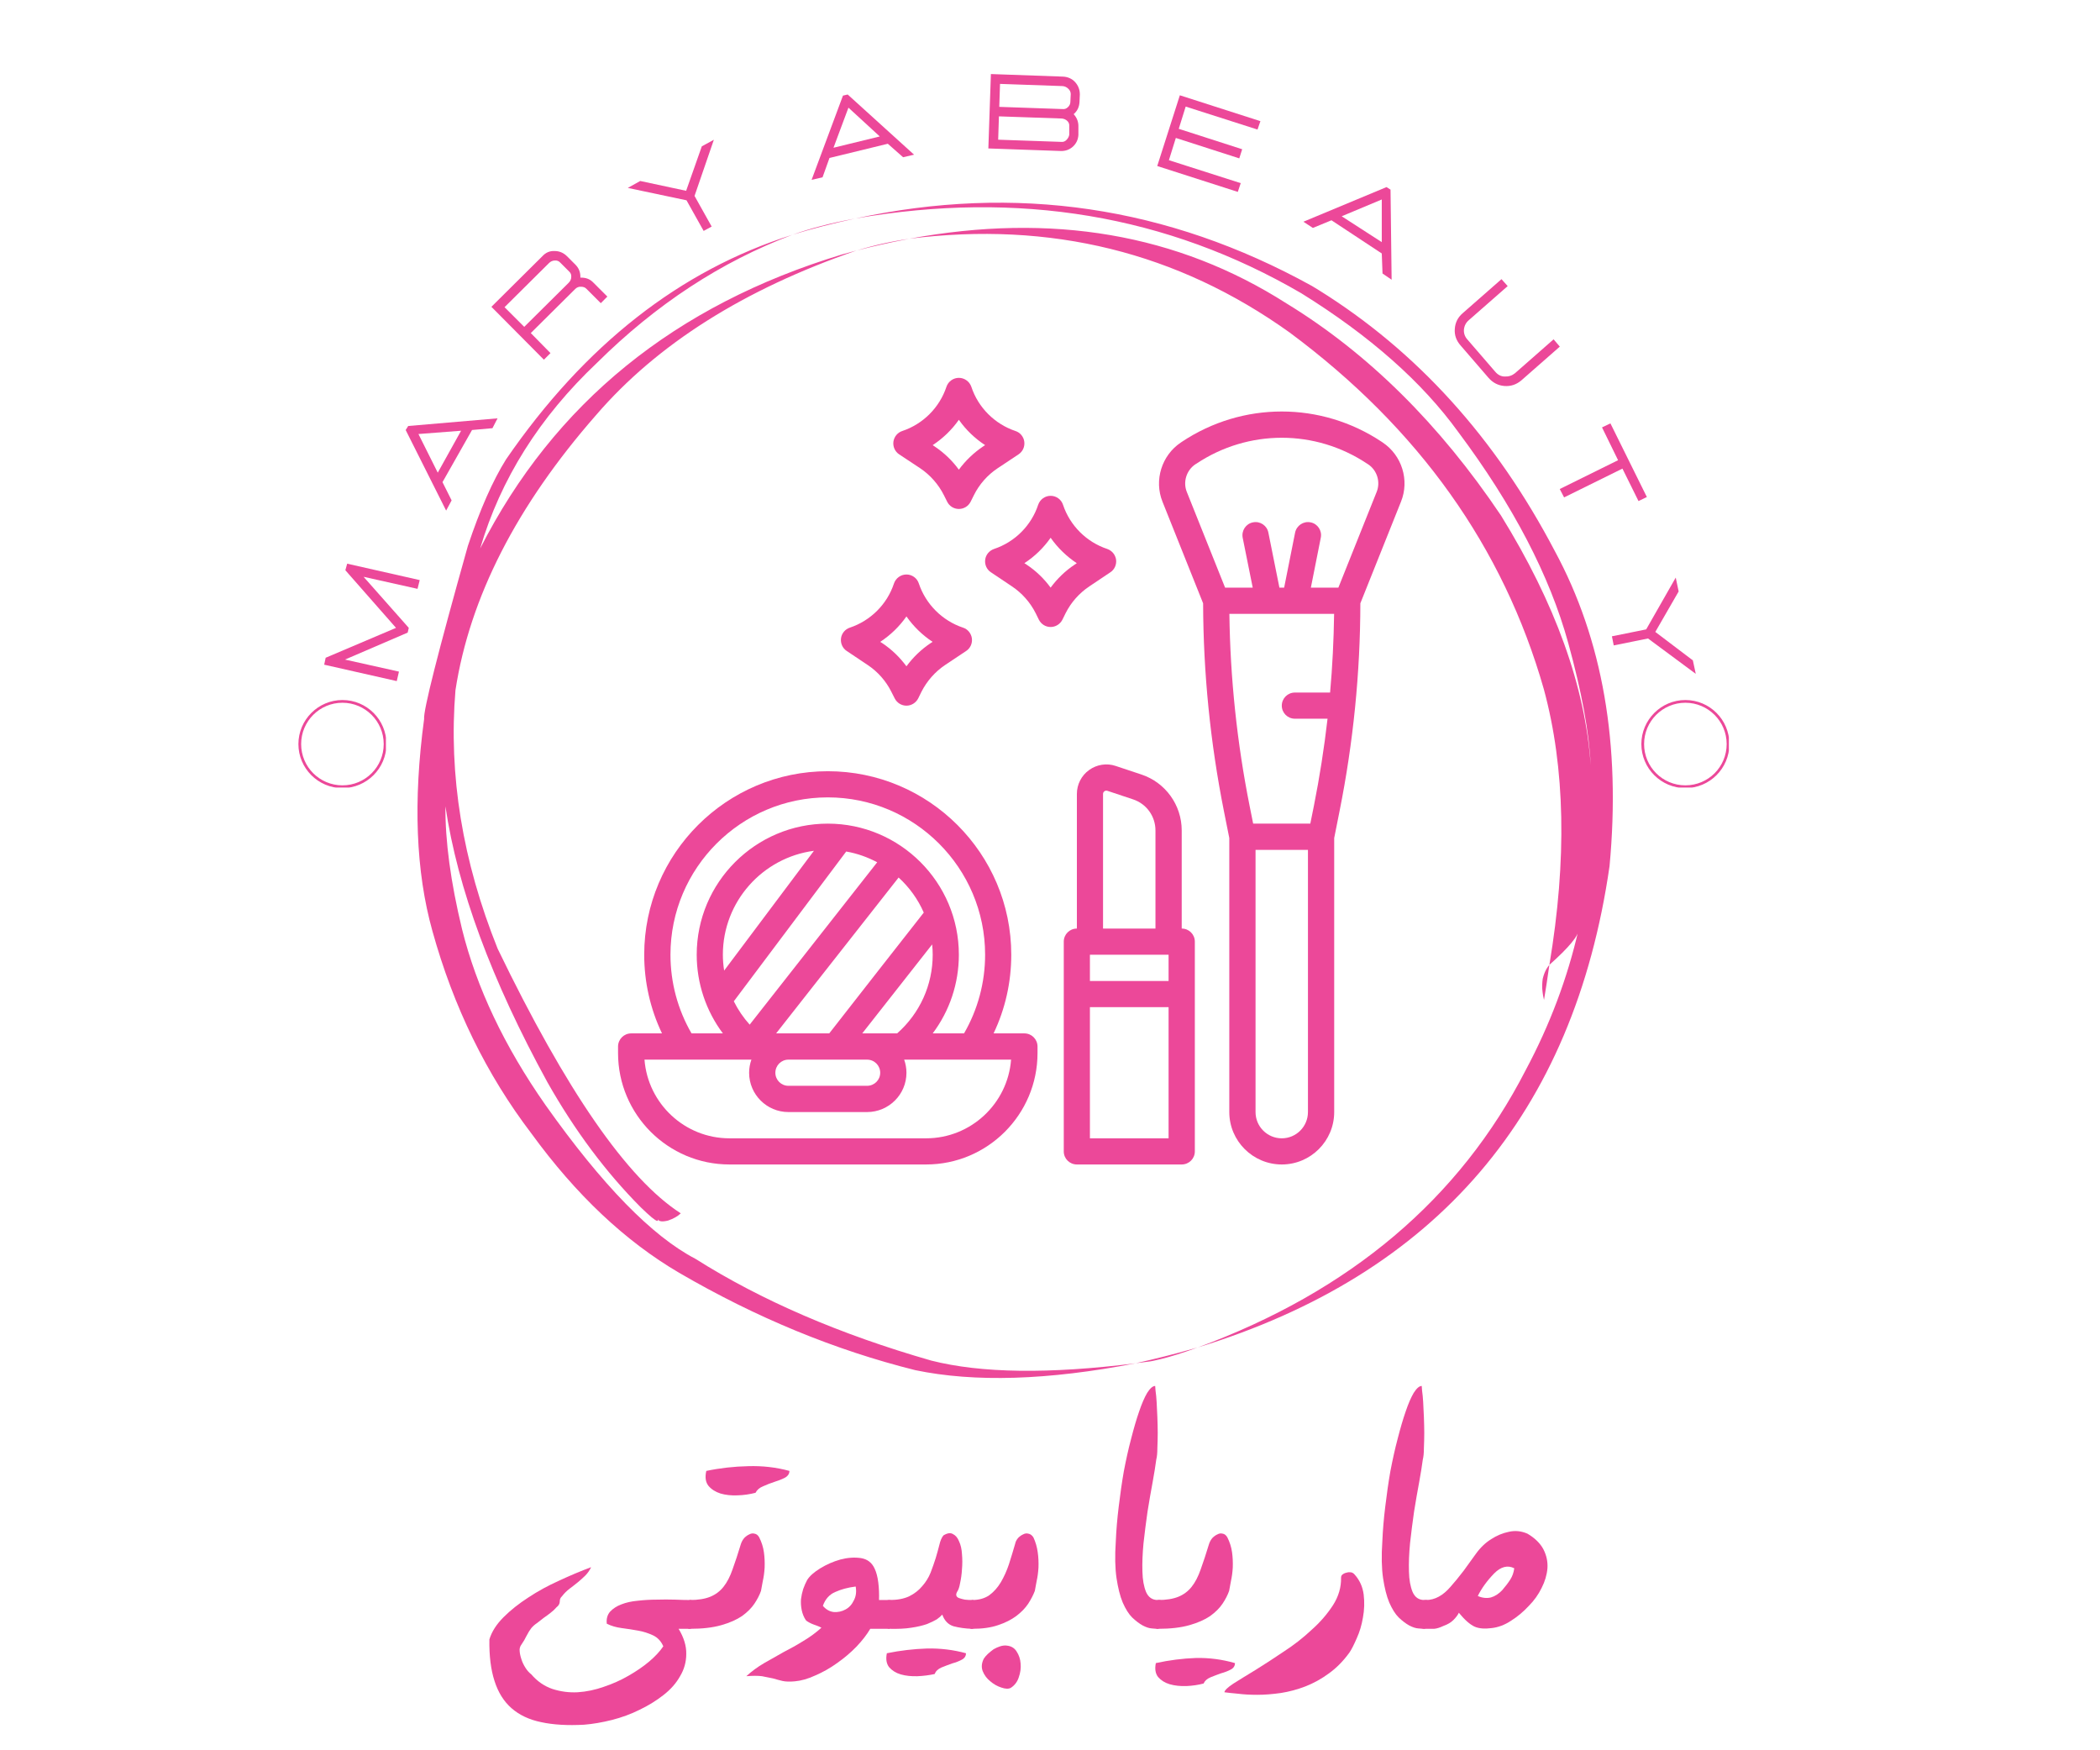
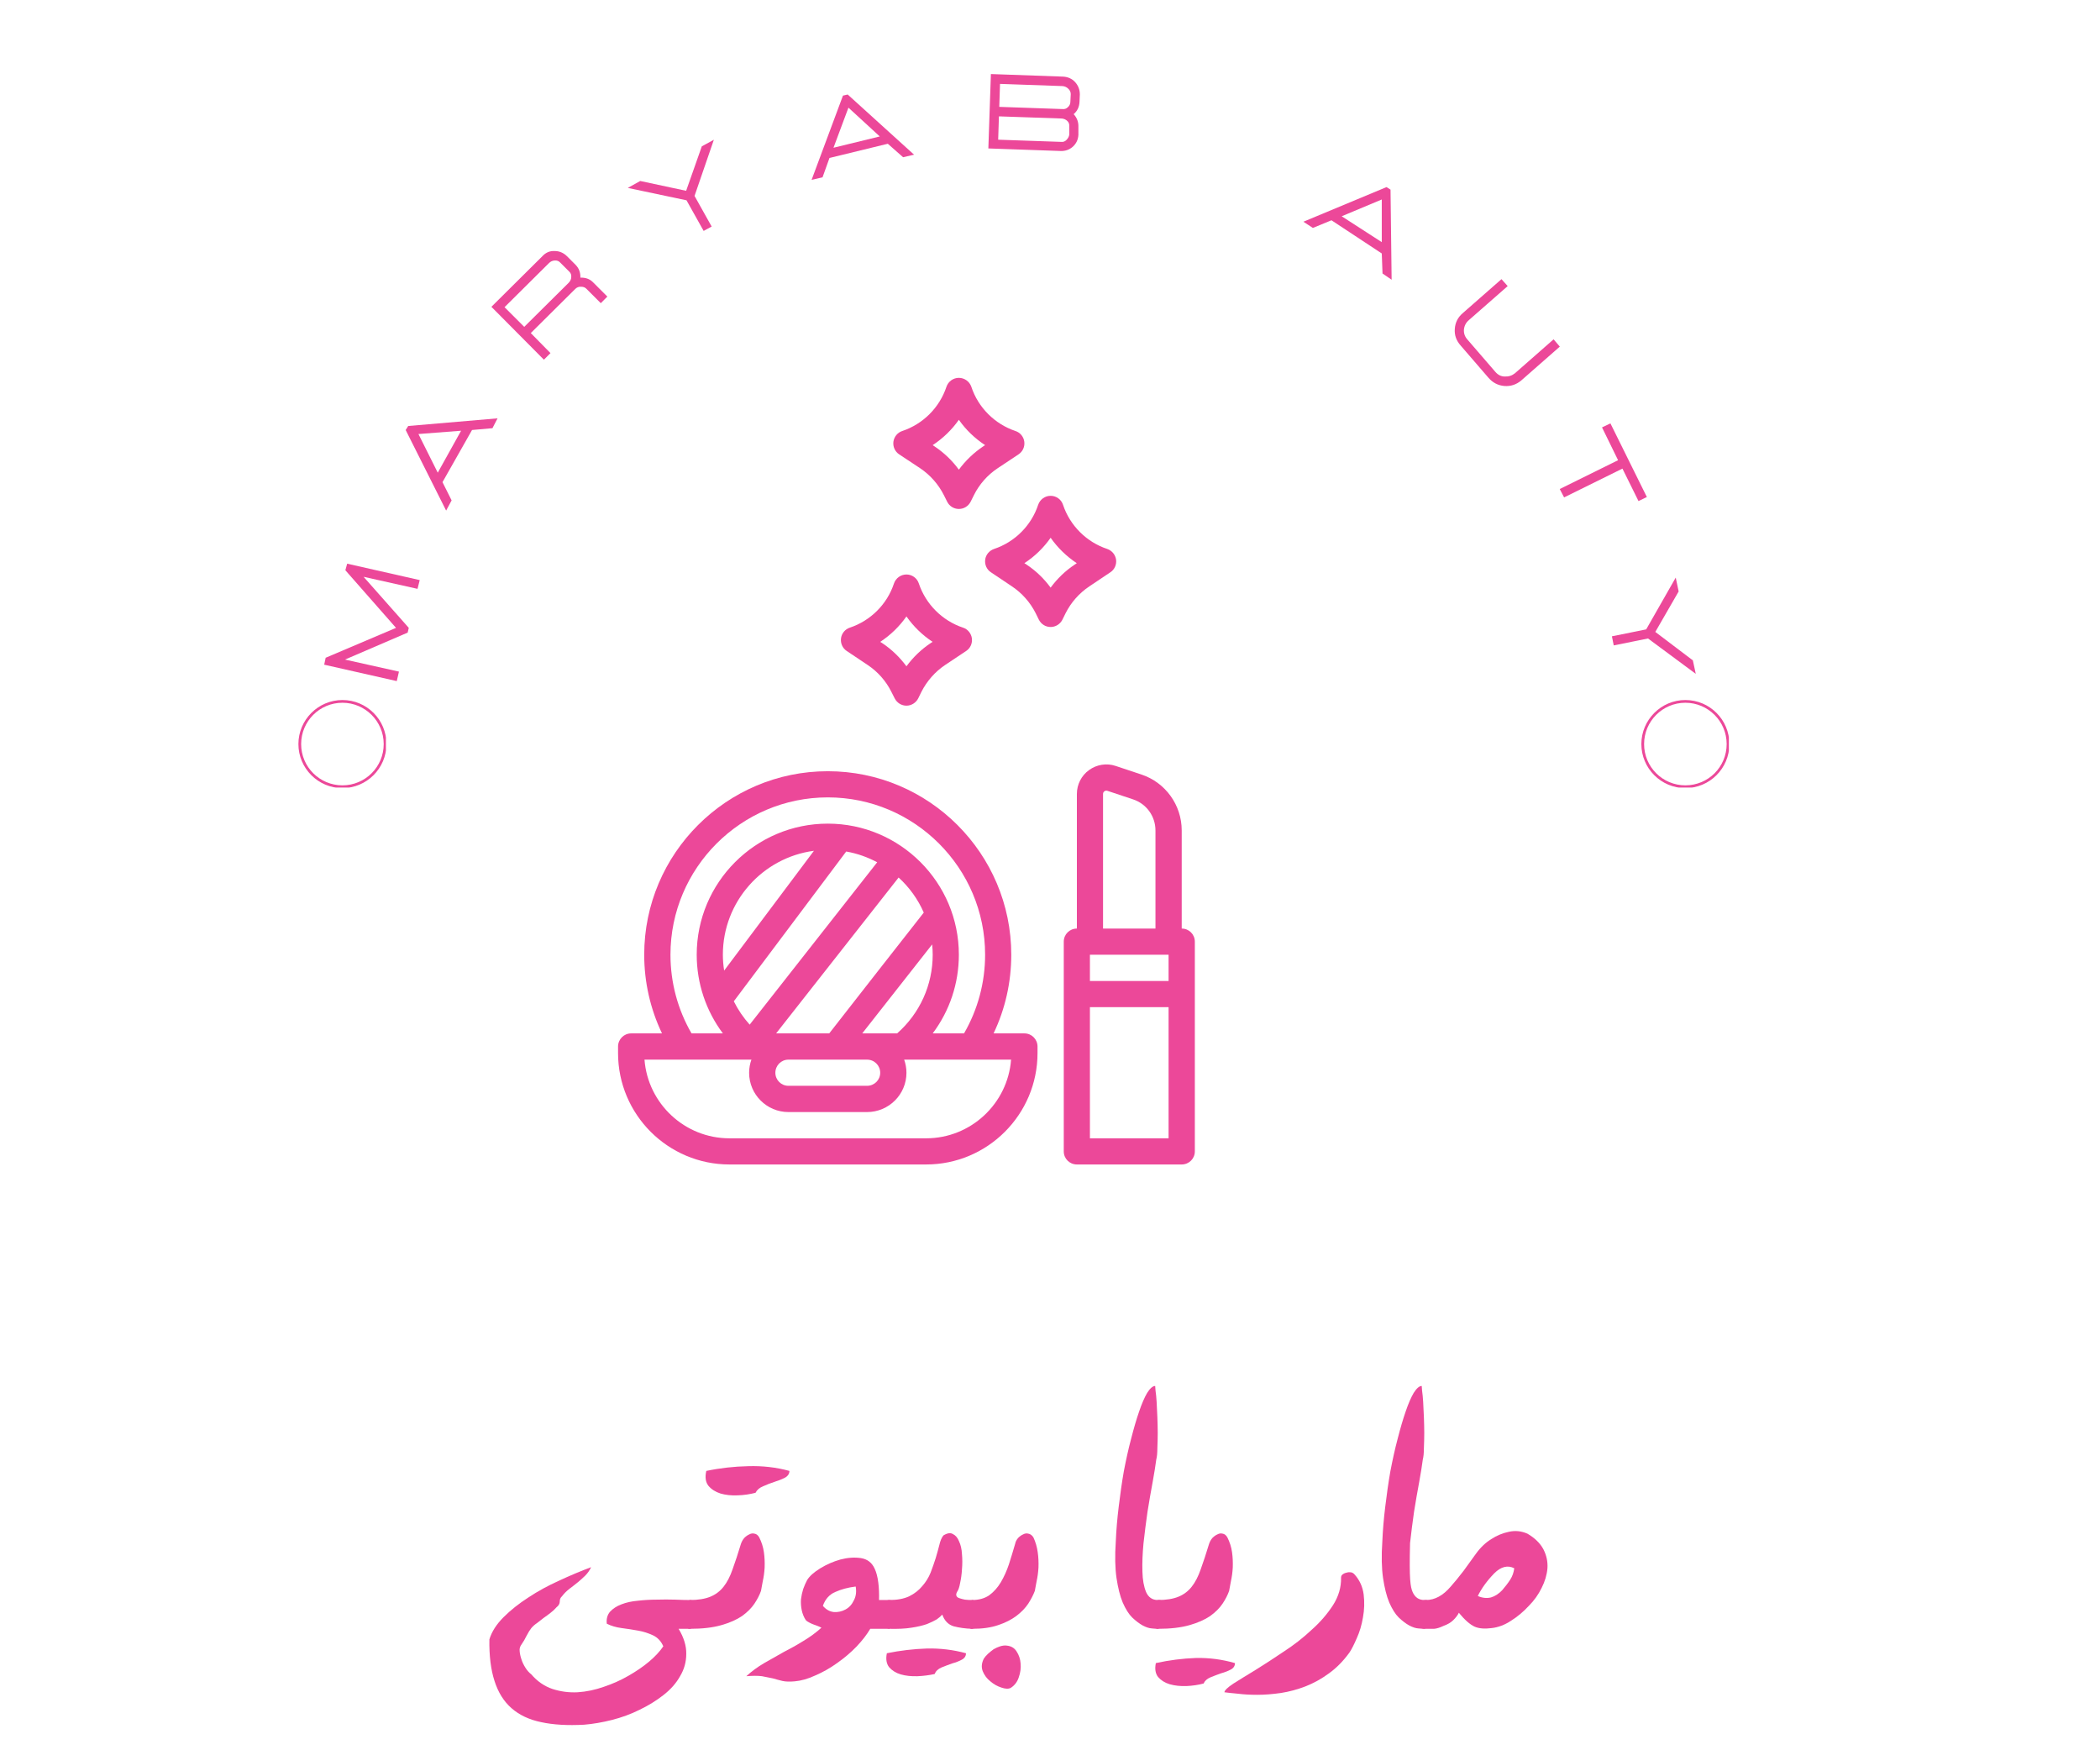
<svg xmlns="http://www.w3.org/2000/svg" width="120" zoomAndPan="magnify" viewBox="0 0 90 75" height="100" preserveAspectRatio="xMidYMid meet" version="1.0">
  <defs>
    <g />
    <clipPath id="3fd23decc8">
      <path d="M 17 8 L 70 8 L 70 60 L 17 60 Z M 17 8 " clip-rule="nonzero" />
    </clipPath>
    <clipPath id="cd6ba202b2">
      <path d="M 34.25 -1.199 L 82.254 28.125 L 56.059 71.008 L 8.055 41.684 Z M 34.25 -1.199 " clip-rule="nonzero" />
    </clipPath>
    <clipPath id="22ecfd4f17">
      <path d="M 34.25 -1.199 L 82.254 28.125 L 56.059 71.008 L 8.055 41.684 Z M 34.25 -1.199 " clip-rule="nonzero" />
    </clipPath>
    <clipPath id="77ca89ad76">
      <path d="M 49 17 L 60.238 17 L 60.238 49.938 L 49 49.938 Z M 49 17 " clip-rule="nonzero" />
    </clipPath>
    <clipPath id="9605006993">
      <path d="M 45 32 L 52 32 L 52 49.938 L 45 49.938 Z M 45 32 " clip-rule="nonzero" />
    </clipPath>
    <clipPath id="2d5d83d4ed">
      <path d="M 26.488 33 L 45 33 L 45 49.938 L 26.488 49.938 Z M 26.488 33 " clip-rule="nonzero" />
    </clipPath>
    <clipPath id="866a77ba5a">
      <path d="M 38 16.188 L 44 16.188 L 44 22 L 38 22 Z M 38 16.188 " clip-rule="nonzero" />
    </clipPath>
    <clipPath id="395880065f">
      <path d="M 12.789 29.996 L 16.539 29.996 L 16.539 33.746 L 12.789 33.746 Z M 12.789 29.996 " clip-rule="nonzero" />
    </clipPath>
    <clipPath id="7a356bde8b">
      <path d="M 70.344 29.996 L 74.094 29.996 L 74.094 33.746 L 70.344 33.746 Z M 70.344 29.996 " clip-rule="nonzero" />
    </clipPath>
  </defs>
  <g fill="#ec4899" fill-opacity="1">
    <g transform="translate(16.91, 29.607)">
      <g>
        <path d="M 1.078 -4.75 L 0.984 -4.375 L -1.328 -4.891 L 0.609 -2.703 L 0.562 -2.5 L -2.125 -1.344 L 0.188 -0.828 L 0.094 -0.422 L -3.016 -1.125 L -2.953 -1.422 L 0.062 -2.703 L -2.109 -5.172 L -2.031 -5.453 Z M 1.078 -4.75 " />
      </g>
    </g>
  </g>
  <g fill="#ec4899" fill-opacity="1">
    <g transform="translate(19.089, 21.926)">
      <g>
        <path d="M 2.234 -4 L 2.016 -3.578 L 1.141 -3.5 L -0.125 -1.266 L 0.266 -0.484 L 0.031 -0.047 L -1.703 -3.5 L -1.594 -3.672 Z M 0.672 -3.469 L -1.156 -3.328 L -0.328 -1.672 Z M 0.672 -3.469 " />
      </g>
    </g>
  </g>
  <g fill="#ec4899" fill-opacity="1">
    <g transform="translate(22.998, 15.725)">
      <g>
        <path d="M 3.031 -3.016 L 2.75 -2.734 L 2.125 -3.359 C 2.07 -3.41 2 -3.438 1.906 -3.438 C 1.812 -3.445 1.727 -3.414 1.656 -3.344 L -0.25 -1.453 L 0.594 -0.594 L 0.312 -0.312 L -1.938 -2.578 L 0.25 -4.75 C 0.395 -4.906 0.566 -4.977 0.766 -4.969 C 0.973 -4.969 1.148 -4.895 1.297 -4.75 L 1.672 -4.375 C 1.816 -4.227 1.883 -4.047 1.875 -3.828 C 2.094 -3.836 2.27 -3.773 2.406 -3.641 Z M 1.375 -3.609 C 1.445 -3.68 1.484 -3.766 1.484 -3.859 C 1.492 -3.953 1.461 -4.031 1.391 -4.094 L 1.016 -4.469 C 0.953 -4.539 0.875 -4.57 0.781 -4.562 C 0.688 -4.562 0.602 -4.523 0.531 -4.453 L -1.375 -2.562 L -0.531 -1.719 Z M 1.375 -3.609 " />
      </g>
    </g>
  </g>
  <g fill="#ec4899" fill-opacity="1">
    <g transform="translate(28.422, 10.864)">
      <g>
        <path d="M 2.078 -1.156 L 1.734 -0.969 L 1 -2.281 L -1.516 -2.812 L -0.984 -3.109 L 0.984 -2.688 L 1.656 -4.594 L 2.172 -4.875 L 1.344 -2.469 Z M 2.078 -1.156 " />
      </g>
    </g>
  </g>
  <g fill="#ec4899" fill-opacity="1">
    <g transform="translate(34.721, 7.722)">
      <g>
        <path d="M 4.453 -1.094 L 3.984 -0.984 L 3.328 -1.562 L 0.828 -0.953 L 0.531 -0.125 L 0.062 -0.016 L 1.406 -3.625 L 1.609 -3.672 Z M 2.984 -1.875 L 1.641 -3.109 L 1 -1.391 Z M 2.984 -1.875 " />
      </g>
    </g>
  </g>
  <g fill="#ec4899" fill-opacity="1">
    <g transform="translate(41.92, 6.345)">
      <g>
        <path d="M 3.531 0.125 L 0.438 0.016 L 0.547 -3.172 L 3.641 -3.062 C 3.848 -3.051 4.02 -2.973 4.156 -2.828 C 4.289 -2.68 4.359 -2.504 4.359 -2.297 L 4.344 -1.969 C 4.332 -1.758 4.25 -1.586 4.094 -1.453 C 4.238 -1.297 4.305 -1.113 4.297 -0.906 L 4.297 -0.562 C 4.285 -0.363 4.207 -0.195 4.062 -0.062 C 3.914 0.07 3.738 0.133 3.531 0.125 Z M 3.547 -0.266 C 3.641 -0.254 3.719 -0.281 3.781 -0.344 C 3.852 -0.414 3.895 -0.492 3.906 -0.578 L 3.906 -0.922 C 3.914 -1.016 3.891 -1.094 3.828 -1.156 C 3.766 -1.219 3.688 -1.254 3.594 -1.266 L 0.891 -1.359 L 0.859 -0.359 Z M 3.609 -1.672 C 3.703 -1.66 3.781 -1.688 3.844 -1.75 C 3.914 -1.812 3.953 -1.891 3.953 -1.984 L 3.969 -2.312 C 3.969 -2.406 3.93 -2.484 3.859 -2.547 C 3.797 -2.609 3.719 -2.645 3.625 -2.656 L 0.938 -2.75 L 0.906 -1.766 Z M 3.609 -1.672 " />
      </g>
    </g>
  </g>
  <g fill="#ec4899" fill-opacity="1">
    <g transform="translate(49.174, 6.989)">
      <g>
-         <path d="M 3.875 1.234 L 0.422 0.125 L 1.391 -2.906 L 4.844 -1.797 L 4.719 -1.438 L 1.641 -2.422 L 1.344 -1.469 L 4.062 -0.594 L 3.938 -0.203 L 1.219 -1.078 L 0.922 -0.125 L 4 0.859 Z M 3.875 1.234 " />
-       </g>
+         </g>
    </g>
  </g>
  <g fill="#ec4899" fill-opacity="1">
    <g transform="translate(55.813, 9.47)">
      <g>
        <path d="M 3.828 2.516 L 3.438 2.25 L 3.406 1.391 L 1.25 -0.031 L 0.453 0.297 L 0.047 0.031 L 3.609 -1.453 L 3.781 -1.344 Z M 3.406 0.906 L 3.406 -0.922 L 1.688 -0.203 Z M 3.406 0.906 " />
      </g>
    </g>
  </g>
  <g fill="#ec4899" fill-opacity="1">
    <g transform="translate(61.724, 13.806)">
      <g>
        <path d="M 2.062 2.375 C 2.25 2.594 2.477 2.711 2.75 2.734 C 3.02 2.754 3.258 2.676 3.469 2.5 L 5.125 1.047 L 4.859 0.734 L 3.203 2.188 C 3.078 2.289 2.93 2.336 2.766 2.328 C 2.609 2.328 2.473 2.258 2.359 2.125 L 1.172 0.75 C 1.055 0.625 1.004 0.477 1.016 0.312 C 1.035 0.145 1.109 0.008 1.234 -0.094 L 2.891 -1.547 L 2.625 -1.844 L 0.969 -0.391 C 0.758 -0.211 0.645 0.008 0.625 0.281 C 0.602 0.551 0.688 0.789 0.875 1 Z M 2.062 2.375 " />
      </g>
    </g>
  </g>
  <g fill="#ec4899" fill-opacity="1">
    <g transform="translate(66.127, 19.486)">
      <g>
        <path d="M 0.906 1.828 L 0.719 1.469 L 3.219 0.234 L 2.531 -1.172 L 2.891 -1.344 L 4.453 1.812 L 4.094 1.984 L 3.406 0.594 Z M 0.906 1.828 " />
      </g>
    </g>
  </g>
  <g fill="#ec4899" fill-opacity="1">
    <g transform="translate(68.676, 25.328)">
      <g>
        <path d="M 0.484 2.328 L 0.406 1.938 L 1.875 1.641 L 3.141 -0.578 L 3.266 0.016 L 2.266 1.75 L 3.875 2.969 L 4 3.547 L 1.953 2.031 Z M 0.484 2.328 " />
      </g>
    </g>
  </g>
  <g clip-path="url(#3fd23decc8)">
    <g clip-path="url(#cd6ba202b2)">
      <g clip-path="url(#22ecfd4f17)">
-         <path fill="#ec4899" d="M 38.961 10.234 C 38.191 10.344 37.445 10.512 36.723 10.734 C 37.059 10.645 37.402 10.562 37.754 10.484 C 38.062 10.414 38.465 10.328 38.961 10.234 M 36.641 9.367 C 36.105 9.465 35.621 9.57 35.18 9.688 C 34.742 9.801 34.34 9.926 33.973 10.055 C 34.777 9.809 35.668 9.578 36.641 9.367 M 66.402 41.344 L 66.336 41.43 L 66.277 41.52 L 66.227 41.617 L 66.184 41.719 L 66.148 41.824 L 66.117 41.941 L 66.102 42.066 L 66.094 42.199 L 66.094 42.344 L 66.109 42.5 L 66.133 42.668 L 66.172 42.848 C 66.246 42.402 66.324 41.902 66.402 41.344 M 56.516 12.43 L 56.227 12.254 C 50.051 8.84 43.527 7.875 36.66 9.363 C 43.656 8.152 50.023 9.219 55.77 12.566 C 58.711 14.391 60.953 16.375 62.5 18.516 C 64.848 21.656 66.418 24.672 67.211 27.555 C 67.789 29.652 68.109 31.395 68.172 32.785 C 67.938 29.418 66.656 25.855 64.328 22.09 C 61.688 18.164 58.625 15.133 55.133 13 C 50.465 10.023 45.078 9.102 38.973 10.23 C 45.031 9.469 50.465 10.809 55.273 14.25 C 60.801 18.352 64.43 23.449 66.164 29.531 C 67.078 32.895 67.16 36.832 66.402 41.344 C 67.246 40.594 67.66 40.09 67.652 39.832 C 67.176 41.918 66.418 43.926 65.387 45.855 C 62.559 51.367 57.875 55.328 51.336 57.738 C 61.566 54.598 67.449 47.723 68.98 37.117 C 69.469 31.906 68.688 27.402 66.629 23.602 C 64.098 18.777 60.727 15.051 56.516 12.43 M 51.324 57.742 L 51.07 57.812 C 50.309 58.027 49.512 58.23 48.676 58.414 L 49.203 58.348 L 49.32 58.332 C 49.355 58.328 49.496 58.297 49.746 58.238 C 49.961 58.188 50.199 58.117 50.465 58.035 L 50.879 57.898 L 51.324 57.742 M 36.711 10.734 L 36.094 10.902 C 28.918 13.074 23.746 17.273 20.578 23.504 C 21.453 20.527 23.125 17.875 25.586 15.547 C 28.117 13.039 30.91 11.211 33.957 10.062 C 29.148 11.578 25.059 14.785 21.688 19.684 C 21.121 20.59 20.574 21.828 20.051 23.395 C 18.762 27.984 18.137 30.457 18.176 30.812 C 17.703 34.324 17.82 37.352 18.531 39.891 C 19.434 43.148 20.848 46.043 22.777 48.574 C 24.684 51.195 26.793 53.184 29.105 54.539 C 32.418 56.469 35.793 57.855 39.223 58.711 C 41.77 59.242 44.918 59.145 48.668 58.418 C 44.961 58.883 42.043 58.844 39.91 58.301 C 35.988 57.176 32.617 55.719 29.805 53.941 C 27.949 52.977 25.805 50.777 23.379 47.352 C 21.613 44.828 20.422 42.316 19.801 39.812 C 19.312 37.789 19.078 36.035 19.09 34.551 C 19.609 38.062 21.066 42.004 23.461 46.375 C 24.633 48.445 25.965 50.23 27.461 51.734 C 27.852 52.113 28.082 52.305 28.16 52.312 C 28.199 52.324 28.207 52.297 28.191 52.242 C 28.234 52.344 28.383 52.363 28.633 52.301 C 28.859 52.223 29.043 52.121 29.176 51.992 C 26.879 50.516 24.266 46.734 21.328 40.652 C 19.82 36.898 19.219 33.207 19.52 29.574 C 20.133 25.602 22.141 21.672 25.547 17.785 C 28.16 14.75 31.883 12.398 36.711 10.734 " fill-opacity="1" fill-rule="nonzero" />
-       </g>
+         </g>
    </g>
  </g>
  <g clip-path="url(#77ca89ad76)">
-     <path fill="#ec4899" d="M 56.156 35.293 L 53.707 35.293 L 53.555 34.535 C 53.016 31.828 52.723 29.062 52.688 26.305 L 57.176 26.305 C 57.16 27.43 57.105 28.555 57.004 29.676 L 55.496 29.676 C 55.184 29.676 54.934 29.926 54.934 30.238 C 54.934 30.547 55.184 30.797 55.496 30.797 L 56.895 30.797 C 56.75 32.051 56.555 33.301 56.309 34.535 Z M 56.055 47.652 C 56.055 48.273 55.551 48.777 54.934 48.777 C 54.312 48.777 53.809 48.273 53.809 47.652 L 53.809 36.418 L 56.055 36.418 Z M 52.504 25.18 L 50.863 21.078 C 50.691 20.652 50.848 20.152 51.23 19.895 L 51.27 19.871 C 53.496 18.387 56.371 18.387 58.594 19.871 L 58.633 19.895 C 59.02 20.152 59.172 20.652 59 21.078 L 57.359 25.18 L 56.18 25.18 L 56.605 23.043 C 56.668 22.738 56.469 22.441 56.168 22.383 C 55.863 22.32 55.566 22.52 55.504 22.824 L 55.035 25.18 L 54.832 25.18 L 54.359 22.824 C 54.301 22.52 54.004 22.32 53.699 22.383 C 53.395 22.441 53.199 22.738 53.258 23.043 L 53.688 25.18 Z M 57.18 47.652 L 57.18 35.91 L 57.41 34.754 C 57.996 31.828 58.297 28.836 58.301 25.852 L 60.043 21.496 C 60.414 20.578 60.082 19.512 59.258 18.961 L 59.219 18.934 C 56.613 17.199 53.25 17.199 50.648 18.934 L 50.609 18.961 C 49.785 19.512 49.453 20.578 49.82 21.496 L 51.562 25.852 C 51.57 28.836 51.871 31.828 52.453 34.754 L 52.684 35.91 L 52.684 47.652 C 52.684 48.891 53.695 49.898 54.934 49.898 C 56.172 49.898 57.18 48.891 57.18 47.652 " fill-opacity="1" fill-rule="nonzero" />
-   </g>
+     </g>
  <g clip-path="url(#9605006993)">
    <path fill="#ec4899" d="M 50.082 42.035 L 46.711 42.035 L 46.711 40.91 L 50.082 40.91 Z M 50.082 48.777 L 46.711 48.777 L 46.711 43.156 L 50.082 43.156 Z M 47.273 34.02 C 47.273 33.961 47.305 33.926 47.332 33.906 C 47.359 33.887 47.402 33.867 47.461 33.887 L 48.562 34.254 C 49.137 34.445 49.52 34.98 49.52 35.586 L 49.52 39.789 L 47.273 39.789 Z M 48.918 33.188 L 47.812 32.82 C 47.43 32.691 47.004 32.758 46.676 32.996 C 46.348 33.23 46.152 33.613 46.152 34.02 L 46.152 39.789 C 45.84 39.789 45.59 40.039 45.59 40.348 L 45.59 49.34 C 45.59 49.648 45.84 49.898 46.152 49.898 L 50.645 49.898 C 50.957 49.898 51.207 49.648 51.207 49.34 L 51.207 40.348 C 51.207 40.039 50.957 39.789 50.645 39.789 L 50.645 35.586 C 50.645 34.496 49.949 33.531 48.918 33.188 " fill-opacity="1" fill-rule="nonzero" />
  </g>
  <g clip-path="url(#2d5d83d4ed)">
    <path fill="#ec4899" d="M 32.203 45.406 C 32.141 45.582 32.105 45.77 32.105 45.969 C 32.105 46.898 32.863 47.652 33.789 47.652 L 37.16 47.652 C 38.09 47.652 38.848 46.898 38.848 45.969 C 38.848 45.77 38.812 45.582 38.75 45.406 C 38.75 45.406 38.754 45.406 38.754 45.406 L 41.629 45.406 C 41.629 45.406 41.629 45.406 41.633 45.406 L 43.332 45.406 C 43.188 47.289 41.609 48.777 39.691 48.777 L 31.262 48.777 C 29.344 48.777 27.766 47.289 27.621 45.406 Z M 36.953 44.281 L 39.949 40.469 C 39.965 40.613 39.973 40.762 39.973 40.91 C 39.973 42.211 39.418 43.426 38.449 44.281 Z M 33.789 45.406 L 37.16 45.406 C 37.473 45.406 37.723 45.656 37.723 45.969 C 37.723 46.277 37.473 46.527 37.16 46.527 L 33.789 46.527 C 33.48 46.527 33.23 46.277 33.23 45.969 C 33.23 45.656 33.48 45.406 33.789 45.406 Z M 38.512 37.602 C 38.969 38.02 39.34 38.531 39.59 39.105 C 39.59 39.105 35.555 44.25 35.539 44.281 L 33.262 44.281 Z M 31.035 41.59 C 31 41.367 30.98 41.141 30.98 40.91 C 30.98 38.633 32.684 36.746 34.883 36.457 Z M 36.266 36.488 C 36.738 36.57 37.184 36.73 37.594 36.949 L 32.129 43.906 C 31.855 43.602 31.629 43.266 31.449 42.906 Z M 35.477 34.168 C 39.195 34.168 42.219 37.195 42.219 40.91 C 42.219 42.102 41.906 43.262 41.316 44.281 L 39.973 44.281 C 40.695 43.32 41.094 42.145 41.094 40.91 C 41.094 37.812 38.574 35.293 35.477 35.293 C 32.379 35.293 29.859 37.812 29.859 40.91 C 29.859 42.137 30.258 43.316 30.98 44.281 L 29.637 44.281 C 29.047 43.262 28.734 42.102 28.734 40.91 C 28.734 37.195 31.758 34.168 35.477 34.168 Z M 26.488 44.844 L 26.488 45.125 C 26.488 47.758 28.629 49.898 31.262 49.898 L 39.691 49.898 C 42.324 49.898 44.465 47.758 44.465 45.125 L 44.465 44.844 C 44.465 44.535 44.215 44.281 43.902 44.281 L 42.582 44.281 C 43.082 43.234 43.34 42.086 43.34 40.91 C 43.34 36.574 39.812 33.047 35.477 33.047 C 31.141 33.047 27.609 36.574 27.609 40.91 C 27.609 42.086 27.871 43.234 28.371 44.281 L 27.051 44.281 C 26.738 44.281 26.488 44.535 26.488 44.844 " fill-opacity="1" fill-rule="nonzero" />
  </g>
  <path fill="#ec4899" d="M 45.027 23.043 C 45.328 23.473 45.711 23.844 46.148 24.133 L 46.062 24.191 C 45.66 24.457 45.312 24.793 45.027 25.18 C 44.742 24.793 44.395 24.457 43.992 24.191 L 43.902 24.133 C 44.344 23.844 44.727 23.473 45.027 23.043 Z M 42.469 24.523 L 43.367 25.125 C 43.801 25.414 44.152 25.812 44.387 26.277 L 44.523 26.555 C 44.621 26.746 44.812 26.867 45.027 26.867 C 45.238 26.867 45.434 26.746 45.531 26.555 L 45.668 26.277 C 45.902 25.812 46.254 25.414 46.688 25.125 L 47.586 24.523 C 47.766 24.406 47.859 24.195 47.832 23.98 C 47.801 23.77 47.656 23.594 47.453 23.523 C 46.562 23.227 45.855 22.52 45.559 21.633 C 45.484 21.402 45.27 21.246 45.027 21.246 C 44.785 21.246 44.57 21.402 44.492 21.633 C 44.199 22.52 43.492 23.227 42.602 23.523 C 42.398 23.594 42.25 23.77 42.223 23.98 C 42.195 24.195 42.289 24.406 42.469 24.523 " fill-opacity="1" fill-rule="nonzero" />
  <path fill="#ec4899" d="M 39.883 27.559 C 39.48 27.828 39.133 28.164 38.848 28.551 C 38.562 28.164 38.215 27.828 37.812 27.559 L 37.723 27.504 C 38.164 27.215 38.547 26.844 38.848 26.414 C 39.148 26.844 39.531 27.215 39.969 27.504 Z M 41.273 26.895 C 40.383 26.598 39.676 25.891 39.379 25.004 C 39.305 24.773 39.09 24.617 38.848 24.617 C 38.605 24.617 38.391 24.773 38.312 25.004 C 38.02 25.891 37.312 26.598 36.422 26.895 C 36.219 26.961 36.07 27.141 36.043 27.352 C 36.016 27.566 36.109 27.777 36.289 27.895 L 37.188 28.496 C 37.621 28.785 37.973 29.184 38.203 29.648 L 38.344 29.926 C 38.441 30.117 38.633 30.238 38.848 30.238 C 39.059 30.238 39.254 30.117 39.352 29.926 L 39.488 29.648 C 39.723 29.184 40.074 28.785 40.504 28.496 L 41.406 27.895 C 41.586 27.777 41.68 27.566 41.652 27.352 C 41.621 27.141 41.477 26.961 41.273 26.895 " fill-opacity="1" fill-rule="nonzero" />
  <g clip-path="url(#866a77ba5a)">
    <path fill="#ec4899" d="M 41.094 20.125 C 40.812 19.738 40.461 19.402 40.059 19.133 L 39.973 19.074 C 40.41 18.785 40.793 18.418 41.094 17.988 C 41.395 18.418 41.777 18.785 42.219 19.074 L 42.129 19.133 C 41.73 19.402 41.379 19.738 41.094 20.125 Z M 42.754 20.066 L 43.652 19.469 C 43.832 19.348 43.926 19.141 43.898 18.926 C 43.871 18.715 43.723 18.535 43.52 18.469 C 42.633 18.172 41.922 17.465 41.629 16.574 C 41.551 16.348 41.336 16.191 41.094 16.191 C 40.852 16.191 40.637 16.348 40.562 16.574 C 40.266 17.465 39.559 18.172 38.668 18.469 C 38.465 18.535 38.32 18.715 38.289 18.926 C 38.262 19.141 38.355 19.348 38.535 19.469 L 39.438 20.066 C 39.867 20.355 40.219 20.754 40.453 21.219 L 40.594 21.5 C 40.688 21.691 40.883 21.809 41.094 21.809 C 41.309 21.809 41.5 21.691 41.598 21.5 L 41.738 21.219 C 41.969 20.754 42.32 20.355 42.754 20.066 " fill-opacity="1" fill-rule="nonzero" />
  </g>
  <g clip-path="url(#395880065f)">
    <path fill="#ec4899" d="M 14.676 33.77 C 13.633 33.77 12.789 32.922 12.789 31.883 C 12.789 30.848 13.633 29.996 14.676 29.996 C 15.719 29.996 16.562 30.84 16.562 31.883 C 16.562 32.926 15.711 33.77 14.676 33.77 Z M 14.676 30.113 C 13.699 30.113 12.906 30.906 12.906 31.883 C 12.906 32.863 13.699 33.652 14.676 33.652 C 15.652 33.652 16.445 32.863 16.445 31.883 C 16.445 30.906 15.648 30.113 14.676 30.113 Z M 14.676 30.113 " fill-opacity="1" fill-rule="nonzero" />
  </g>
  <g clip-path="url(#7a356bde8b)">
    <path fill="#ec4899" d="M 72.23 33.77 C 71.188 33.77 70.344 32.922 70.344 31.883 C 70.344 30.848 71.188 29.996 72.23 29.996 C 73.273 29.996 74.117 30.84 74.117 31.883 C 74.117 32.926 73.27 33.77 72.23 33.77 Z M 72.23 30.113 C 71.254 30.113 70.461 30.906 70.461 31.883 C 70.461 32.863 71.254 33.652 72.23 33.652 C 73.211 33.652 74 32.863 74 31.883 C 74 30.906 73.203 30.113 72.23 30.113 Z M 72.23 30.113 " fill-opacity="1" fill-rule="nonzero" />
  </g>
  <g fill="#ec4899" fill-opacity="1">
    <g transform="translate(20.349, 69.795)">
      <g>
        <path d="M 9.219 -1.234 C 9.281 -1.234 9.32 -1.219 9.344 -1.188 C 9.383 -1.156 9.414 -1.102 9.438 -1.031 C 9.457 -0.957 9.469 -0.844 9.469 -0.688 C 9.469 -0.52 9.457 -0.391 9.438 -0.297 C 9.414 -0.211 9.383 -0.148 9.344 -0.109 C 9.32 -0.047 9.281 -0.008 9.219 0 L 8.734 0 C 8.961 0.375 9.07 0.734 9.062 1.078 C 9.062 1.422 8.973 1.738 8.797 2.031 C 8.629 2.332 8.391 2.602 8.078 2.844 C 7.773 3.082 7.438 3.289 7.062 3.469 C 6.688 3.656 6.289 3.801 5.875 3.906 C 5.469 4.008 5.07 4.078 4.688 4.109 C 3.977 4.148 3.363 4.113 2.844 4 C 2.332 3.895 1.91 3.695 1.578 3.406 C 1.242 3.113 1 2.723 0.844 2.234 C 0.688 1.754 0.613 1.16 0.625 0.453 C 0.727 0.117 0.93 -0.195 1.234 -0.5 C 1.535 -0.801 1.891 -1.082 2.297 -1.344 C 2.703 -1.613 3.141 -1.852 3.609 -2.062 C 4.078 -2.281 4.535 -2.473 4.984 -2.641 C 4.922 -2.504 4.836 -2.383 4.734 -2.281 C 4.641 -2.188 4.535 -2.094 4.422 -2 C 4.305 -1.906 4.188 -1.812 4.062 -1.719 C 3.938 -1.625 3.828 -1.516 3.734 -1.391 C 3.672 -1.336 3.641 -1.266 3.641 -1.172 C 3.641 -1.078 3.594 -0.992 3.5 -0.922 C 3.426 -0.836 3.344 -0.758 3.25 -0.688 C 3.156 -0.613 3.055 -0.539 2.953 -0.469 C 2.859 -0.395 2.766 -0.32 2.672 -0.25 C 2.578 -0.188 2.492 -0.113 2.422 -0.031 C 2.359 0.051 2.289 0.16 2.219 0.297 C 2.156 0.43 2.082 0.555 2 0.672 C 1.938 0.754 1.91 0.848 1.922 0.953 C 1.93 1.066 1.957 1.188 2 1.312 C 2.039 1.438 2.098 1.555 2.172 1.672 C 2.242 1.785 2.328 1.879 2.422 1.953 C 2.68 2.254 2.984 2.461 3.328 2.578 C 3.68 2.691 4.039 2.738 4.406 2.719 C 4.781 2.695 5.156 2.617 5.531 2.484 C 5.906 2.359 6.254 2.203 6.578 2.016 C 6.91 1.828 7.207 1.625 7.469 1.406 C 7.727 1.188 7.93 0.969 8.078 0.75 C 7.984 0.531 7.836 0.375 7.641 0.281 C 7.441 0.188 7.227 0.117 7 0.078 C 6.77 0.035 6.535 0 6.297 -0.031 C 6.055 -0.062 5.844 -0.125 5.656 -0.219 C 5.633 -0.426 5.68 -0.598 5.797 -0.734 C 5.922 -0.867 6.082 -0.973 6.281 -1.047 C 6.488 -1.129 6.723 -1.18 6.984 -1.203 C 7.254 -1.234 7.523 -1.25 7.797 -1.25 C 8.066 -1.258 8.328 -1.258 8.578 -1.25 C 8.836 -1.238 9.051 -1.234 9.219 -1.234 Z M 9.219 -1.234 " />
      </g>
    </g>
  </g>
  <g fill="#ec4899" fill-opacity="1">
    <g transform="translate(29.567, 69.795)">
      <g>
        <path d="M -0.219 -0.641 C -0.219 -0.773 -0.203 -0.879 -0.172 -0.953 C -0.148 -1.035 -0.129 -1.098 -0.109 -1.141 C -0.078 -1.191 -0.039 -1.223 0 -1.234 C 0.352 -1.234 0.645 -1.281 0.875 -1.375 C 1.102 -1.469 1.289 -1.609 1.438 -1.797 C 1.594 -1.992 1.723 -2.242 1.828 -2.547 C 1.941 -2.859 2.062 -3.223 2.188 -3.641 C 2.219 -3.734 2.266 -3.816 2.328 -3.891 C 2.398 -3.961 2.473 -4.016 2.547 -4.047 C 2.617 -4.086 2.691 -4.098 2.766 -4.078 C 2.848 -4.066 2.914 -4.016 2.969 -3.922 C 3.07 -3.723 3.141 -3.508 3.172 -3.281 C 3.203 -3.062 3.211 -2.844 3.203 -2.625 C 3.191 -2.414 3.164 -2.223 3.125 -2.047 C 3.094 -1.867 3.066 -1.727 3.047 -1.625 C 2.984 -1.445 2.891 -1.266 2.766 -1.078 C 2.641 -0.891 2.461 -0.711 2.234 -0.547 C 2.004 -0.391 1.707 -0.258 1.344 -0.156 C 0.977 -0.051 0.531 0 0 0 C -0.039 0.008 -0.078 -0.004 -0.109 -0.047 C -0.141 -0.086 -0.164 -0.148 -0.188 -0.234 C -0.207 -0.316 -0.219 -0.453 -0.219 -0.641 Z M 4.266 -6.766 C 4.266 -6.641 4.195 -6.539 4.062 -6.469 C 3.938 -6.406 3.789 -6.348 3.625 -6.297 C 3.457 -6.242 3.297 -6.18 3.141 -6.109 C 2.984 -6.047 2.875 -5.953 2.812 -5.828 C 2.57 -5.766 2.316 -5.727 2.047 -5.719 C 1.773 -5.707 1.531 -5.734 1.312 -5.797 C 1.094 -5.867 0.922 -5.977 0.797 -6.125 C 0.672 -6.281 0.641 -6.492 0.703 -6.766 C 1.305 -6.891 1.906 -6.957 2.5 -6.969 C 3.102 -6.988 3.691 -6.922 4.266 -6.766 Z M 4.266 -6.766 " />
      </g>
    </g>
  </g>
  <g fill="#ec4899" fill-opacity="1">
    <g transform="translate(33.516, 69.795)">
      <g>
        <path d="M -1.531 2.031 C -1.301 1.82 -1.047 1.633 -0.766 1.469 C -0.492 1.312 -0.219 1.156 0.062 1 C 0.352 0.852 0.641 0.691 0.922 0.516 C 1.203 0.348 1.457 0.16 1.688 -0.047 C 1.633 -0.078 1.578 -0.102 1.516 -0.125 C 1.461 -0.145 1.406 -0.164 1.344 -0.188 C 1.289 -0.207 1.234 -0.234 1.172 -0.266 C 1.109 -0.297 1.055 -0.332 1.016 -0.375 C 0.93 -0.508 0.875 -0.648 0.844 -0.797 C 0.812 -0.953 0.801 -1.109 0.812 -1.266 C 0.832 -1.422 0.863 -1.566 0.906 -1.703 C 0.957 -1.848 1.016 -1.977 1.078 -2.094 C 1.18 -2.258 1.367 -2.426 1.641 -2.594 C 1.91 -2.758 2.195 -2.883 2.5 -2.969 C 2.812 -3.051 3.102 -3.07 3.375 -3.031 C 3.656 -2.988 3.852 -2.836 3.969 -2.578 C 4.039 -2.43 4.094 -2.234 4.125 -1.984 C 4.156 -1.742 4.164 -1.492 4.156 -1.234 L 4.594 -1.234 C 4.613 -1.234 4.641 -1.227 4.672 -1.219 C 4.703 -1.219 4.727 -1.207 4.75 -1.188 C 4.789 -1.145 4.832 -1.078 4.875 -0.984 C 4.914 -0.898 4.938 -0.789 4.938 -0.656 C 4.938 -0.488 4.914 -0.363 4.875 -0.281 C 4.832 -0.195 4.789 -0.133 4.75 -0.094 C 4.727 -0.082 4.703 -0.066 4.672 -0.047 C 4.641 -0.035 4.613 -0.02 4.594 0 L 3.781 0 C 3.633 0.25 3.438 0.504 3.188 0.766 C 2.938 1.023 2.66 1.258 2.359 1.469 C 2.055 1.688 1.742 1.863 1.422 2 C 1.109 2.145 0.816 2.227 0.547 2.25 C 0.336 2.27 0.16 2.266 0.016 2.234 C -0.117 2.203 -0.254 2.164 -0.391 2.125 C -0.535 2.094 -0.691 2.062 -0.859 2.031 C -1.035 2.008 -1.258 2.008 -1.531 2.031 Z M 1.75 -0.984 C 1.883 -0.828 2.039 -0.738 2.219 -0.719 C 2.395 -0.707 2.562 -0.742 2.719 -0.828 C 2.875 -0.91 2.992 -1.039 3.078 -1.219 C 3.172 -1.395 3.195 -1.594 3.156 -1.812 C 2.82 -1.77 2.531 -1.691 2.281 -1.578 C 2.031 -1.473 1.852 -1.273 1.75 -0.984 Z M 1.75 -0.984 " />
      </g>
    </g>
  </g>
  <g fill="#ec4899" fill-opacity="1">
    <g transform="translate(38.102, 69.795)">
      <g>
        <path d="M -0.344 -0.562 C -0.344 -0.727 -0.32 -0.859 -0.281 -0.953 C -0.25 -1.047 -0.211 -1.113 -0.172 -1.156 C -0.117 -1.207 -0.055 -1.234 0.016 -1.234 C 0.348 -1.234 0.629 -1.285 0.859 -1.391 C 1.086 -1.504 1.273 -1.648 1.422 -1.828 C 1.578 -2.004 1.695 -2.195 1.781 -2.406 C 1.863 -2.625 1.938 -2.832 2 -3.031 C 2.062 -3.238 2.113 -3.426 2.156 -3.594 C 2.195 -3.77 2.254 -3.906 2.328 -4 C 2.492 -4.102 2.629 -4.125 2.734 -4.062 C 2.848 -4.008 2.938 -3.906 3 -3.75 C 3.07 -3.602 3.113 -3.422 3.125 -3.203 C 3.145 -2.984 3.145 -2.766 3.125 -2.547 C 3.113 -2.336 3.086 -2.145 3.047 -1.969 C 3.016 -1.789 2.973 -1.664 2.922 -1.594 C 2.879 -1.52 2.867 -1.457 2.891 -1.406 C 2.91 -1.363 2.953 -1.332 3.016 -1.312 C 3.078 -1.289 3.156 -1.27 3.25 -1.25 C 3.352 -1.238 3.457 -1.234 3.562 -1.234 C 3.613 -1.234 3.656 -1.211 3.688 -1.172 C 3.719 -1.129 3.742 -1.066 3.766 -0.984 C 3.797 -0.898 3.812 -0.785 3.812 -0.641 C 3.812 -0.484 3.797 -0.359 3.766 -0.266 C 3.742 -0.18 3.719 -0.117 3.688 -0.078 C 3.656 -0.035 3.613 -0.008 3.562 0 C 3.27 -0.008 3.004 -0.047 2.766 -0.109 C 2.535 -0.18 2.375 -0.348 2.281 -0.609 C 2.227 -0.547 2.148 -0.477 2.047 -0.406 C 1.941 -0.344 1.801 -0.273 1.625 -0.203 C 1.445 -0.141 1.223 -0.086 0.953 -0.047 C 0.691 -0.004 0.379 0.008 0.016 0 C -0.055 -0.008 -0.117 -0.035 -0.172 -0.078 C -0.211 -0.109 -0.25 -0.16 -0.281 -0.234 C -0.32 -0.316 -0.344 -0.426 -0.344 -0.562 Z M 3.297 1.047 C 3.297 1.172 3.234 1.266 3.109 1.328 C 2.992 1.391 2.859 1.441 2.703 1.484 C 2.555 1.535 2.406 1.594 2.25 1.656 C 2.102 1.719 2.004 1.812 1.953 1.938 C 1.723 1.988 1.477 2.02 1.219 2.031 C 0.957 2.039 0.719 2.016 0.5 1.953 C 0.289 1.891 0.125 1.785 0 1.641 C -0.113 1.492 -0.145 1.297 -0.094 1.047 C 0.477 0.93 1.051 0.863 1.625 0.844 C 2.195 0.832 2.754 0.898 3.297 1.047 Z M 3.297 1.047 " />
      </g>
    </g>
  </g>
  <g fill="#ec4899" fill-opacity="1">
    <g transform="translate(41.662, 69.795)">
      <g>
        <path d="M 1.656 2.531 C 1.562 2.582 1.426 2.578 1.25 2.516 C 1.082 2.461 0.926 2.375 0.781 2.25 C 0.633 2.133 0.523 1.988 0.453 1.812 C 0.391 1.645 0.406 1.469 0.5 1.281 C 0.539 1.219 0.598 1.148 0.672 1.078 C 0.754 1.004 0.836 0.938 0.922 0.875 C 1.016 0.82 1.109 0.781 1.203 0.75 C 1.305 0.719 1.398 0.707 1.484 0.719 C 1.672 0.738 1.812 0.82 1.906 0.969 C 2.008 1.125 2.066 1.297 2.078 1.484 C 2.098 1.68 2.07 1.879 2 2.078 C 1.938 2.273 1.82 2.426 1.656 2.531 Z M -0.219 -0.641 C -0.219 -0.773 -0.203 -0.879 -0.172 -0.953 C -0.148 -1.035 -0.129 -1.098 -0.109 -1.141 C -0.078 -1.191 -0.039 -1.223 0 -1.234 C 0.289 -1.234 0.535 -1.301 0.734 -1.438 C 0.93 -1.582 1.098 -1.77 1.234 -2 C 1.367 -2.227 1.484 -2.484 1.578 -2.766 C 1.672 -3.055 1.758 -3.348 1.844 -3.641 C 1.863 -3.734 1.906 -3.816 1.969 -3.891 C 2.039 -3.961 2.113 -4.016 2.188 -4.047 C 2.258 -4.086 2.332 -4.098 2.406 -4.078 C 2.488 -4.066 2.562 -4.016 2.625 -3.922 C 2.719 -3.723 2.781 -3.508 2.812 -3.281 C 2.844 -3.062 2.852 -2.844 2.844 -2.625 C 2.832 -2.414 2.805 -2.223 2.766 -2.047 C 2.734 -1.867 2.707 -1.727 2.688 -1.625 C 2.625 -1.457 2.531 -1.273 2.406 -1.078 C 2.281 -0.891 2.109 -0.711 1.891 -0.547 C 1.68 -0.391 1.422 -0.258 1.109 -0.156 C 0.805 -0.051 0.438 0 0 0 C -0.039 0.008 -0.078 -0.004 -0.109 -0.047 C -0.141 -0.086 -0.164 -0.148 -0.188 -0.234 C -0.207 -0.316 -0.219 -0.453 -0.219 -0.641 Z M -0.219 -0.641 " />
      </g>
    </g>
  </g>
  <g fill="#ec4899" fill-opacity="1">
    <g transform="translate(44.939, 69.795)">
      <g />
    </g>
  </g>
  <g fill="#ec4899" fill-opacity="1">
    <g transform="translate(47.32, 69.795)">
      <g>
        <path d="M 2.188 -10.406 C 2.188 -10.395 2.191 -10.328 2.203 -10.203 C 2.223 -10.078 2.238 -9.914 2.25 -9.719 C 2.258 -9.531 2.27 -9.316 2.281 -9.078 C 2.289 -8.848 2.297 -8.617 2.297 -8.391 C 2.297 -8.16 2.289 -7.941 2.281 -7.734 C 2.281 -7.535 2.266 -7.375 2.234 -7.25 C 2.203 -7 2.148 -6.676 2.078 -6.281 C 2.004 -5.883 1.93 -5.461 1.859 -5.016 C 1.797 -4.578 1.738 -4.129 1.688 -3.672 C 1.645 -3.223 1.629 -2.816 1.641 -2.453 C 1.648 -2.098 1.703 -1.805 1.797 -1.578 C 1.898 -1.348 2.066 -1.234 2.297 -1.234 C 2.305 -1.234 2.332 -1.234 2.375 -1.234 C 2.414 -1.234 2.453 -1.211 2.484 -1.172 C 2.523 -1.141 2.562 -1.082 2.594 -1 C 2.633 -0.914 2.656 -0.797 2.656 -0.641 C 2.656 -0.492 2.633 -0.379 2.594 -0.297 C 2.551 -0.211 2.516 -0.148 2.484 -0.109 C 2.422 -0.055 2.359 -0.02 2.297 0 C 2.254 0 2.172 -0.004 2.047 -0.016 C 1.93 -0.023 1.801 -0.066 1.656 -0.141 C 1.508 -0.223 1.359 -0.336 1.203 -0.484 C 1.055 -0.629 0.922 -0.844 0.797 -1.125 C 0.68 -1.406 0.594 -1.754 0.531 -2.172 C 0.469 -2.598 0.457 -3.125 0.5 -3.75 C 0.52 -4.227 0.562 -4.723 0.625 -5.234 C 0.688 -5.754 0.758 -6.258 0.844 -6.75 C 0.938 -7.238 1.039 -7.703 1.156 -8.141 C 1.27 -8.586 1.383 -8.977 1.5 -9.312 C 1.613 -9.645 1.727 -9.91 1.844 -10.109 C 1.969 -10.305 2.082 -10.406 2.188 -10.406 Z M 2.188 -10.406 " />
      </g>
    </g>
  </g>
  <g fill="#ec4899" fill-opacity="1">
    <g transform="translate(49.63, 69.795)">
      <g>
        <path d="M -0.219 -0.641 C -0.219 -0.773 -0.203 -0.879 -0.172 -0.953 C -0.148 -1.035 -0.129 -1.098 -0.109 -1.141 C -0.078 -1.191 -0.039 -1.223 0 -1.234 C 0.352 -1.234 0.645 -1.281 0.875 -1.375 C 1.102 -1.469 1.289 -1.609 1.438 -1.797 C 1.594 -1.992 1.723 -2.242 1.828 -2.547 C 1.941 -2.859 2.062 -3.223 2.188 -3.641 C 2.219 -3.734 2.266 -3.816 2.328 -3.891 C 2.398 -3.961 2.473 -4.016 2.547 -4.047 C 2.617 -4.086 2.691 -4.098 2.766 -4.078 C 2.848 -4.066 2.914 -4.016 2.969 -3.922 C 3.07 -3.723 3.141 -3.508 3.172 -3.281 C 3.203 -3.062 3.211 -2.844 3.203 -2.625 C 3.191 -2.414 3.164 -2.223 3.125 -2.047 C 3.094 -1.867 3.066 -1.727 3.047 -1.625 C 2.984 -1.445 2.891 -1.266 2.766 -1.078 C 2.641 -0.891 2.461 -0.711 2.234 -0.547 C 2.004 -0.391 1.707 -0.258 1.344 -0.156 C 0.977 -0.051 0.531 0 0 0 C -0.039 0.008 -0.078 -0.004 -0.109 -0.047 C -0.141 -0.086 -0.164 -0.148 -0.188 -0.234 C -0.207 -0.316 -0.219 -0.453 -0.219 -0.641 Z M 3.297 1.469 C 3.297 1.594 3.234 1.688 3.109 1.75 C 2.992 1.812 2.859 1.863 2.703 1.906 C 2.555 1.957 2.406 2.016 2.25 2.078 C 2.102 2.141 2.004 2.227 1.953 2.344 C 1.723 2.406 1.477 2.441 1.219 2.453 C 0.957 2.461 0.719 2.438 0.5 2.375 C 0.289 2.312 0.125 2.207 0 2.062 C -0.113 1.914 -0.145 1.719 -0.094 1.469 C 0.477 1.344 1.051 1.27 1.625 1.25 C 2.195 1.238 2.754 1.312 3.297 1.469 Z M 3.297 1.469 " />
      </g>
    </g>
  </g>
  <g fill="#ec4899" fill-opacity="1">
    <g transform="translate(53.615, 69.795)">
      <g>
        <path d="M 4.438 -2.328 C 4.656 -2.086 4.785 -1.801 4.828 -1.469 C 4.867 -1.145 4.859 -0.816 4.797 -0.484 C 4.742 -0.16 4.656 0.133 4.531 0.406 C 4.414 0.676 4.312 0.879 4.219 1.016 C 3.957 1.379 3.664 1.676 3.344 1.906 C 3.02 2.145 2.68 2.332 2.328 2.469 C 1.984 2.602 1.633 2.695 1.281 2.75 C 0.926 2.801 0.586 2.828 0.266 2.828 C -0.047 2.828 -0.32 2.812 -0.562 2.781 C -0.812 2.758 -1.004 2.738 -1.141 2.719 C -1.129 2.633 -1 2.508 -0.75 2.344 C -0.5 2.188 -0.188 1.992 0.188 1.766 C 0.562 1.535 0.961 1.273 1.391 0.984 C 1.828 0.703 2.227 0.391 2.594 0.047 C 2.969 -0.285 3.273 -0.641 3.516 -1.016 C 3.754 -1.391 3.867 -1.781 3.859 -2.188 C 3.859 -2.25 3.879 -2.297 3.922 -2.328 C 3.973 -2.367 4.031 -2.395 4.094 -2.406 C 4.156 -2.426 4.219 -2.43 4.281 -2.422 C 4.344 -2.41 4.395 -2.379 4.438 -2.328 Z M 4.438 -2.328 " />
      </g>
    </g>
  </g>
  <g fill="#ec4899" fill-opacity="1">
    <g transform="translate(58.743, 69.795)">
      <g>
-         <path d="M 2.188 -10.406 C 2.188 -10.395 2.191 -10.328 2.203 -10.203 C 2.223 -10.078 2.238 -9.914 2.25 -9.719 C 2.258 -9.531 2.27 -9.316 2.281 -9.078 C 2.289 -8.848 2.297 -8.617 2.297 -8.391 C 2.297 -8.16 2.289 -7.941 2.281 -7.734 C 2.281 -7.535 2.266 -7.375 2.234 -7.25 C 2.203 -7 2.148 -6.676 2.078 -6.281 C 2.004 -5.883 1.93 -5.461 1.859 -5.016 C 1.797 -4.578 1.738 -4.129 1.688 -3.672 C 1.645 -3.223 1.629 -2.816 1.641 -2.453 C 1.648 -2.098 1.703 -1.805 1.797 -1.578 C 1.898 -1.348 2.066 -1.234 2.297 -1.234 C 2.305 -1.234 2.332 -1.234 2.375 -1.234 C 2.414 -1.234 2.453 -1.211 2.484 -1.172 C 2.523 -1.141 2.562 -1.082 2.594 -1 C 2.633 -0.914 2.656 -0.797 2.656 -0.641 C 2.656 -0.492 2.633 -0.379 2.594 -0.297 C 2.551 -0.211 2.516 -0.148 2.484 -0.109 C 2.422 -0.055 2.359 -0.02 2.297 0 C 2.254 0 2.172 -0.004 2.047 -0.016 C 1.93 -0.023 1.801 -0.066 1.656 -0.141 C 1.508 -0.223 1.359 -0.336 1.203 -0.484 C 1.055 -0.629 0.922 -0.844 0.797 -1.125 C 0.68 -1.406 0.594 -1.754 0.531 -2.172 C 0.469 -2.598 0.457 -3.125 0.5 -3.75 C 0.52 -4.227 0.562 -4.723 0.625 -5.234 C 0.688 -5.754 0.758 -6.258 0.844 -6.75 C 0.938 -7.238 1.039 -7.703 1.156 -8.141 C 1.27 -8.586 1.383 -8.977 1.5 -9.312 C 1.613 -9.645 1.727 -9.91 1.844 -10.109 C 1.969 -10.305 2.082 -10.406 2.188 -10.406 Z M 2.188 -10.406 " />
+         <path d="M 2.188 -10.406 C 2.188 -10.395 2.191 -10.328 2.203 -10.203 C 2.223 -10.078 2.238 -9.914 2.25 -9.719 C 2.258 -9.531 2.27 -9.316 2.281 -9.078 C 2.289 -8.848 2.297 -8.617 2.297 -8.391 C 2.297 -8.16 2.289 -7.941 2.281 -7.734 C 2.281 -7.535 2.266 -7.375 2.234 -7.25 C 2.203 -7 2.148 -6.676 2.078 -6.281 C 2.004 -5.883 1.93 -5.461 1.859 -5.016 C 1.797 -4.578 1.738 -4.129 1.688 -3.672 C 1.648 -2.098 1.703 -1.805 1.797 -1.578 C 1.898 -1.348 2.066 -1.234 2.297 -1.234 C 2.305 -1.234 2.332 -1.234 2.375 -1.234 C 2.414 -1.234 2.453 -1.211 2.484 -1.172 C 2.523 -1.141 2.562 -1.082 2.594 -1 C 2.633 -0.914 2.656 -0.797 2.656 -0.641 C 2.656 -0.492 2.633 -0.379 2.594 -0.297 C 2.551 -0.211 2.516 -0.148 2.484 -0.109 C 2.422 -0.055 2.359 -0.02 2.297 0 C 2.254 0 2.172 -0.004 2.047 -0.016 C 1.93 -0.023 1.801 -0.066 1.656 -0.141 C 1.508 -0.223 1.359 -0.336 1.203 -0.484 C 1.055 -0.629 0.922 -0.844 0.797 -1.125 C 0.68 -1.406 0.594 -1.754 0.531 -2.172 C 0.469 -2.598 0.457 -3.125 0.5 -3.75 C 0.52 -4.227 0.562 -4.723 0.625 -5.234 C 0.688 -5.754 0.758 -6.258 0.844 -6.75 C 0.938 -7.238 1.039 -7.703 1.156 -8.141 C 1.27 -8.586 1.383 -8.977 1.5 -9.312 C 1.613 -9.645 1.727 -9.91 1.844 -10.109 C 1.969 -10.305 2.082 -10.406 2.188 -10.406 Z M 2.188 -10.406 " />
      </g>
    </g>
  </g>
  <g fill="#ec4899" fill-opacity="1">
    <g transform="translate(61.053, 69.795)">
      <g>
        <path d="M 4.406 -4.078 C 4.727 -3.891 4.957 -3.664 5.094 -3.406 C 5.227 -3.145 5.285 -2.875 5.266 -2.594 C 5.242 -2.312 5.16 -2.031 5.016 -1.75 C 4.879 -1.469 4.695 -1.211 4.469 -0.984 C 4.238 -0.734 3.984 -0.52 3.703 -0.344 C 3.43 -0.164 3.156 -0.062 2.875 -0.031 C 2.582 0.008 2.336 -0.008 2.141 -0.094 C 1.941 -0.188 1.719 -0.383 1.469 -0.688 C 1.426 -0.594 1.348 -0.488 1.234 -0.375 C 1.129 -0.27 0.988 -0.188 0.812 -0.125 C 0.656 -0.051 0.52 -0.008 0.406 0 C 0.289 0 0.164 0 0.031 0 C -0.039 0 -0.109 -0.016 -0.172 -0.047 C -0.234 -0.098 -0.273 -0.16 -0.297 -0.234 C -0.316 -0.305 -0.328 -0.422 -0.328 -0.578 C -0.348 -0.754 -0.344 -0.883 -0.312 -0.969 C -0.281 -1.051 -0.234 -1.113 -0.172 -1.156 C -0.109 -1.207 -0.031 -1.234 0.062 -1.234 C 0.438 -1.234 0.785 -1.422 1.109 -1.797 C 1.191 -1.898 1.281 -2.004 1.375 -2.109 C 1.469 -2.223 1.566 -2.348 1.672 -2.484 C 1.828 -2.703 2.004 -2.945 2.203 -3.219 C 2.398 -3.488 2.617 -3.695 2.859 -3.844 C 3.098 -4 3.348 -4.102 3.609 -4.156 C 3.879 -4.219 4.145 -4.191 4.406 -4.078 Z M 2.281 -1.406 C 2.477 -1.32 2.664 -1.301 2.844 -1.344 C 3.02 -1.395 3.18 -1.5 3.328 -1.656 C 3.461 -1.812 3.578 -1.961 3.672 -2.109 C 3.766 -2.254 3.82 -2.414 3.844 -2.594 C 3.562 -2.738 3.273 -2.664 2.984 -2.375 C 2.68 -2.062 2.445 -1.738 2.281 -1.406 Z M 2.281 -1.406 " />
      </g>
    </g>
  </g>
</svg>